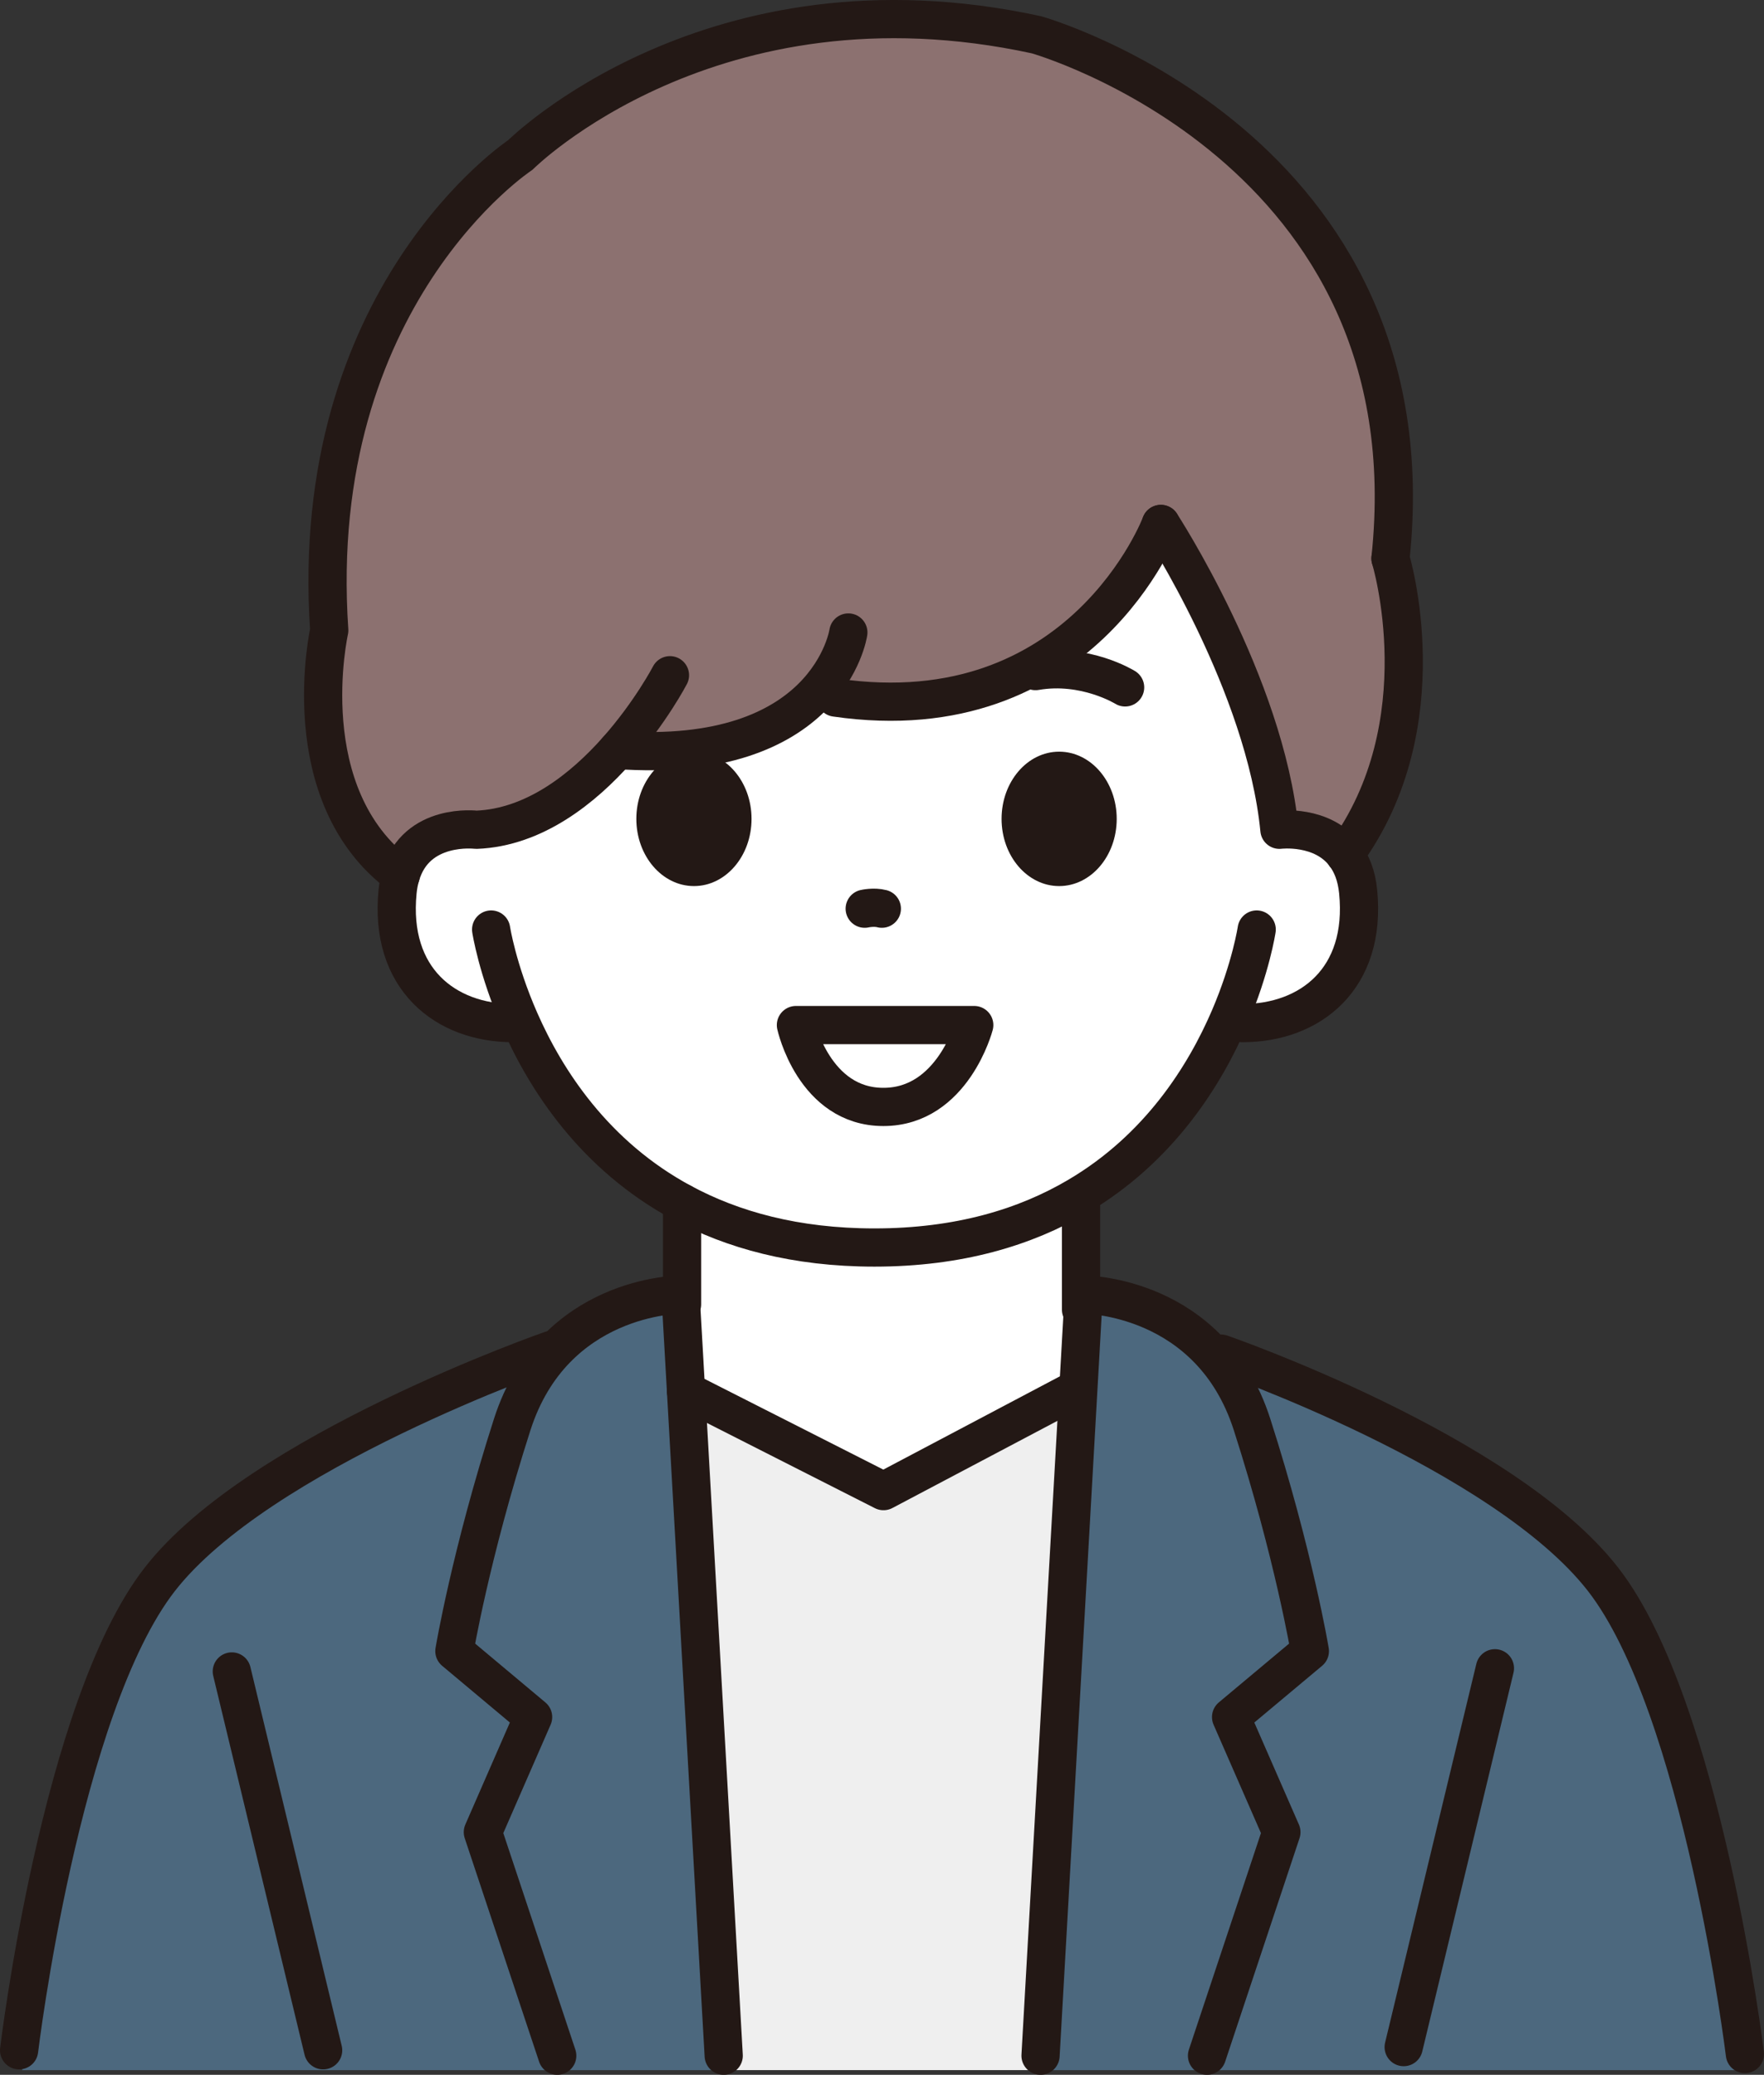
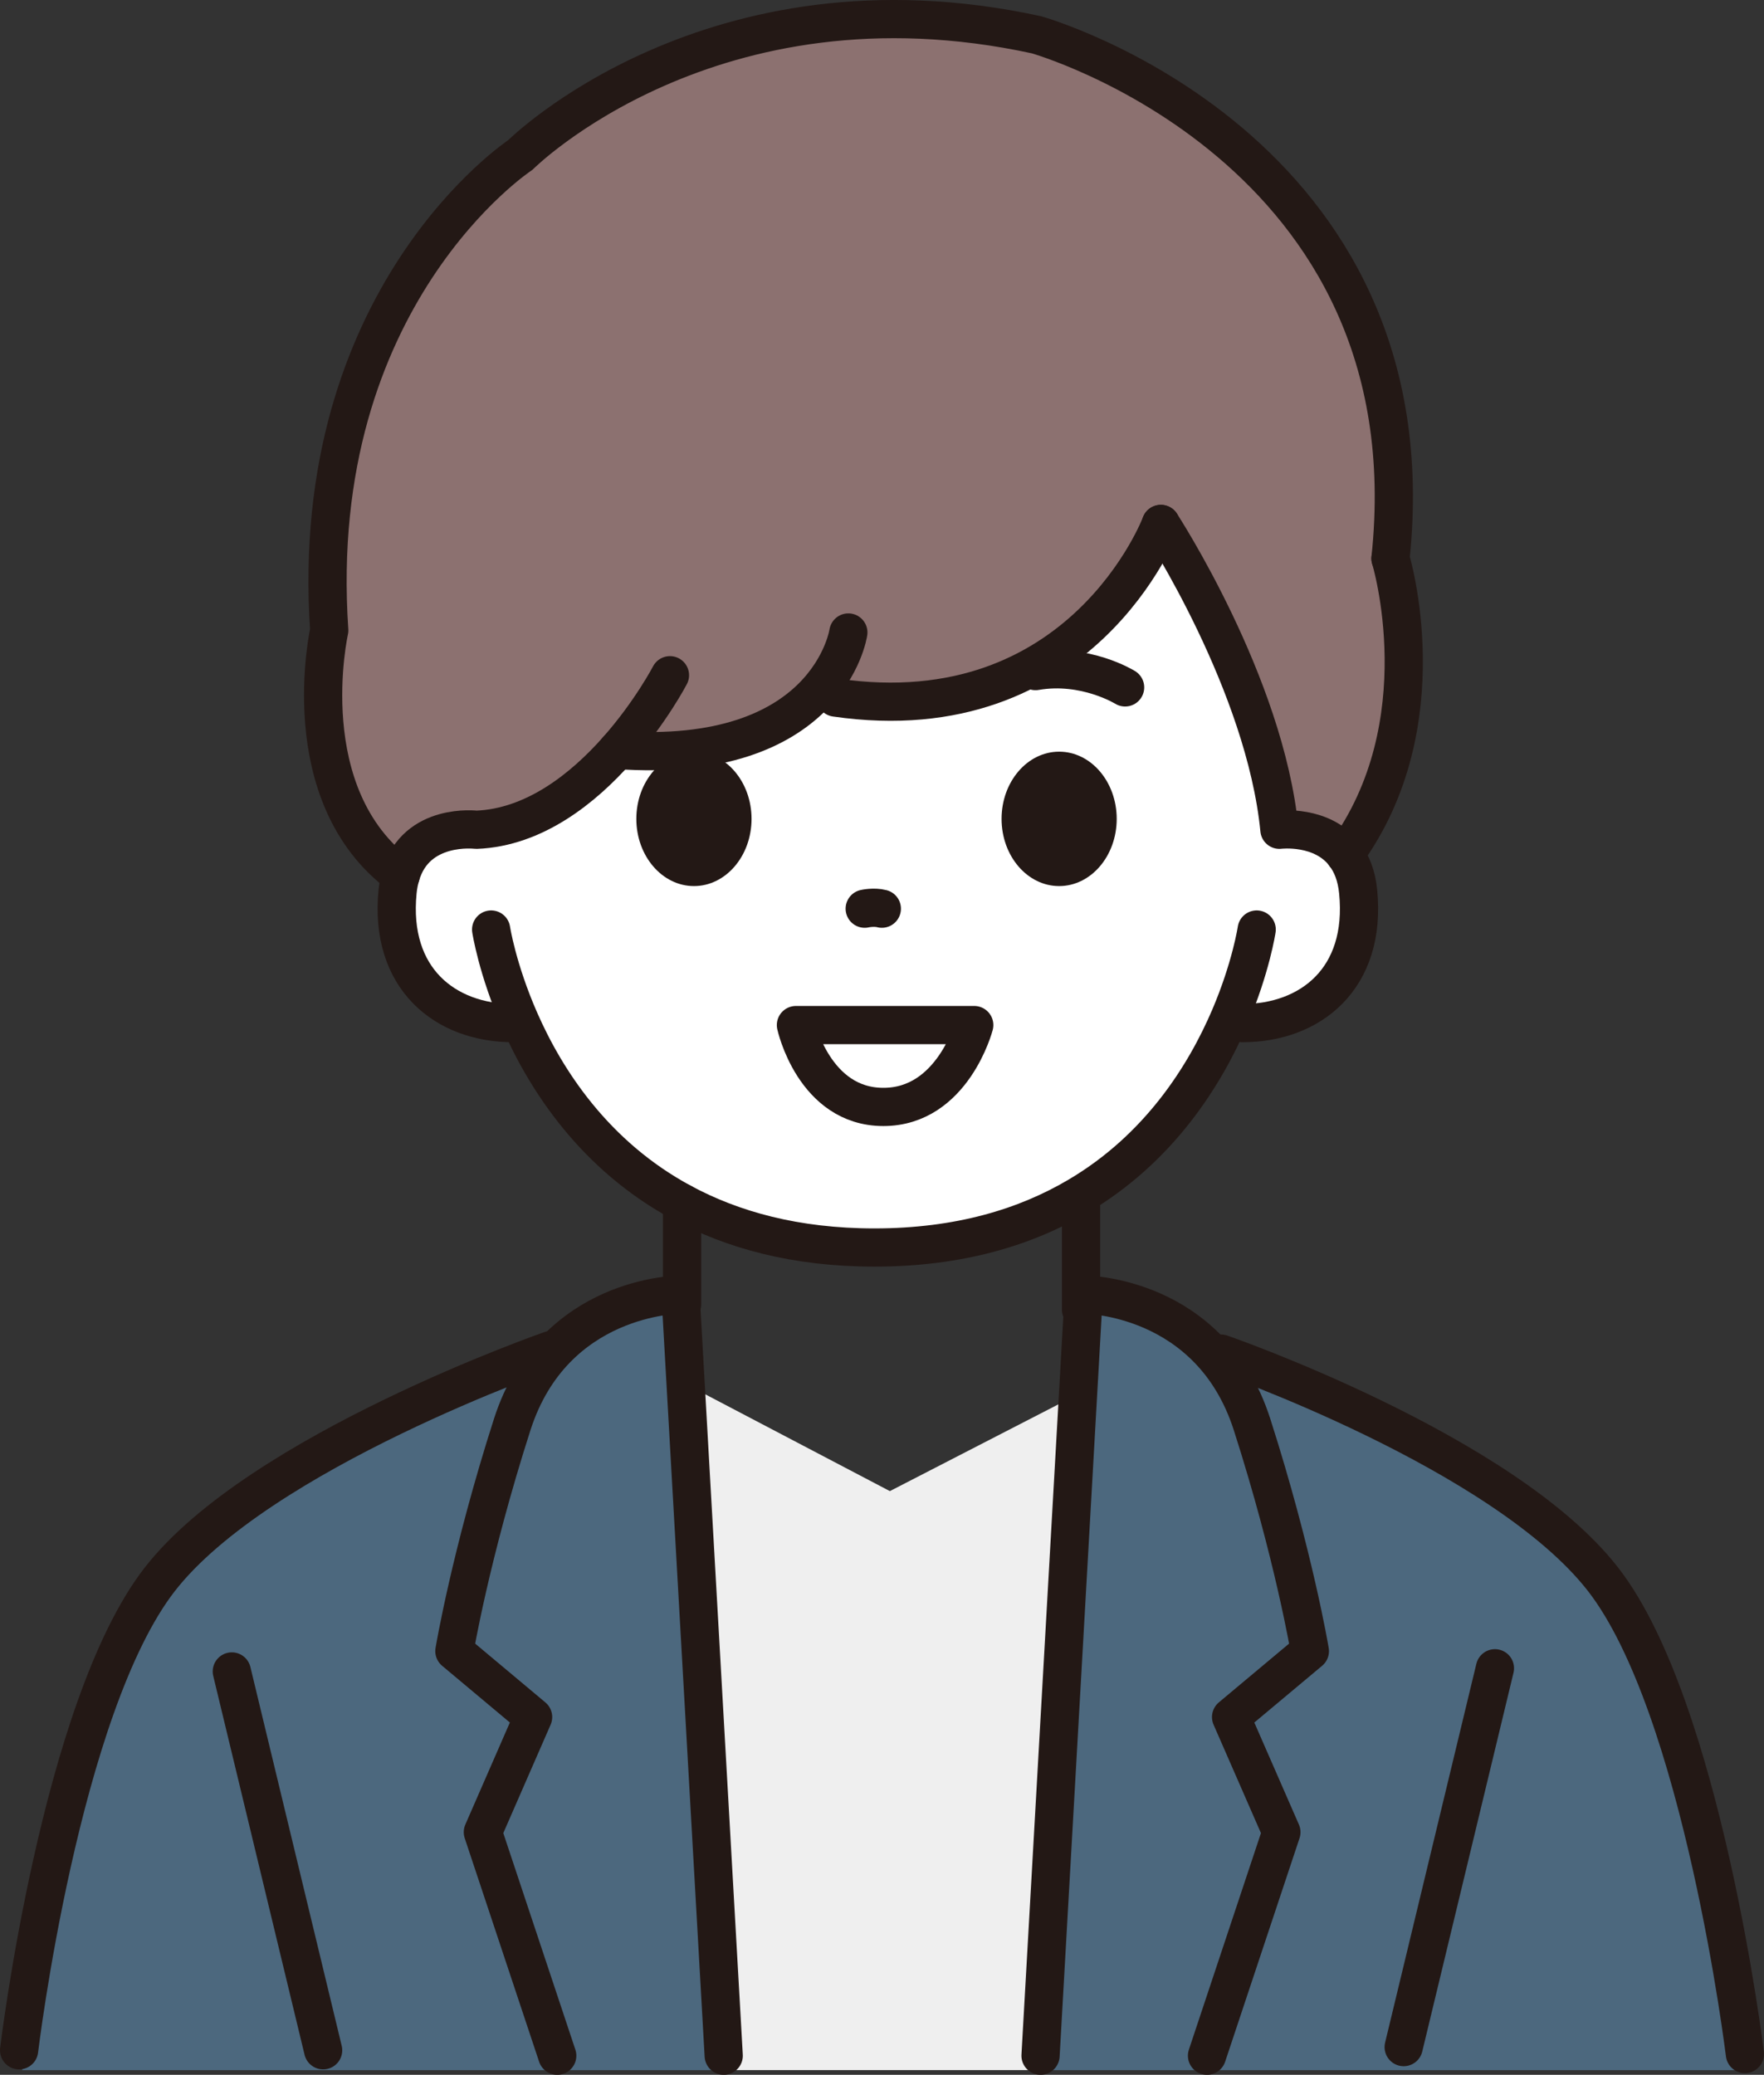
<svg xmlns="http://www.w3.org/2000/svg" id="_レイヤー_2" data-name="レイヤー 2" viewBox="0 0 276.99 325.71">
  <rect x="0" y="0" width="276.99" height="325.71" fill="#333333" stroke="none" />
  <defs>
    <style>
      .cls-1 {
        fill: #4c687e;
      }

      .cls-2 {
        fill: #fff;
      }

      .cls-3 {
        fill: none;
        stroke: #231815;
        stroke-linecap: round;
        stroke-linejoin: round;
        stroke-width: 6px;
      }

      .cls-4 {
        fill: #8c7170;
      }

      .cls-5 {
        fill: #efefef;
      }

      .cls-6 {
        fill: #231815;
      }
    </style>
  </defs>
  <g id="_レイヤー_1-2" data-name="レイヤー 1">
    <g>
      <g>
        <path class="cls-1" d="M106,202.71s-12.46,.2-20.75,10.36c0,0-42.52,15.22-57.6,32.9,0,0-20.41,21.44-24.16,79.01H113.94l-7.94-122.26Z" />
        <path class="cls-1" d="M171.98,202.71s12.46,.2,20.75,10.36c0,0,42.52,15.22,57.6,32.9,0,0,20.41,21.44,24.16,79.01h-110.45l7.94-122.26Z" />
      </g>
      <polygon class="cls-5" points="109.63 218.3 139.73 234.08 170.31 218.34 165.03 324.97 114.94 324.97 109.63 218.3" />
      <path class="cls-4" d="M96.92,117.73c-5.34,6.02-12.99,12.18-22.13,12.53,0,0-9.43-1.19-11.87,7.16-17.05-12.59-11.22-38.45-11.22-38.45-3.58-52.47,29.99-74.63,29.99-74.63,0,0,29.99-29.97,81.05-18.88,0,0,62.44,17.58,55.6,82.21,0,0,7.93,25.93-7.15,46.5-3.56-4.76-10.29-3.91-10.29-3.91-2.24-22.92-18.62-48.01-18.62-48.01,0,0-12.35,32.88-51.07,27.26l-3.74-.03c-4.92,4.87-13.99,9.43-30.55,8.25Z" />
      <g>
-         <path class="cls-2" d="M170.03,205.62l-.72,12.72-.7-.04-29.88,15.78-31.01-15.73-.77-13.58h.15v-15.96c7.89,4.25,17.79,7.03,30.2,7.03,13.31,0,23.73-3.2,31.87-7.99l.58,.96v16.79l.28,.02Z" />
        <path class="cls-2" d="M81.6,160.17l-1,.44c-10.66,.01-19.53-6.97-18.17-20.65,.09-.93,.26-1.78,.49-2.54,2.44-8.35,11.87-7.16,11.87-7.16,9.14-.35,16.79-6.51,22.13-12.53,16.56,1.18,25.63-3.38,30.55-8.25l3.74,.03c38.72,5.62,51.07-27.26,51.07-27.26,0,0,16.38,25.09,18.62,48.01,0,0,6.73-.85,10.29,3.91h0c1.05,1.4,1.82,3.27,2.07,5.79,1.37,13.68-7.51,20.66-18.17,20.65l-2-.88c-3.88,9.05-11.04,20.57-23.92,28.12-8.14,4.79-18.56,7.99-31.87,7.99-12.41,0-22.31-2.78-30.2-7.03-13.75-7.4-21.39-19.27-25.5-28.64Z" />
      </g>
      <g>
        <line class="cls-3" x1="107.1" y1="188.81" x2="107.1" y2="204.76" />
        <line class="cls-3" x1="169.75" y1="188.81" x2="169.75" y2="205.6" />
        <path class="cls-3" d="M86.52,211.93s-45.81,15.92-61.43,36c-15.63,20.09-22.09,73.93-22.09,73.93" />
        <path class="cls-3" d="M191.75,212.5s44.35,15.35,59.97,35.43c15.62,20.09,22.27,74.52,22.27,74.52" />
        <line class="cls-3" x1="36.4" y1="262.39" x2="50.74" y2="321.86" />
        <line class="cls-3" x1="234.74" y1="261.89" x2="220.41" y2="321.36" />
        <path class="cls-3" d="M113.64,322.71l-5.92-104.36-.77-13.58-.09-1.54c-.23,0-19.9,.06-26.43,20.39-6.56,20.44-9.08,35.58-9.08,35.58l12.36,10.35-7.89,18.07,11.68,35.09" />
        <path class="cls-3" d="M163.39,322.71l5.92-104.37,.72-12.72,.14-2.39c.23,0,19.9,.06,26.43,20.39,6.56,20.44,9.08,35.58,9.08,35.58l-12.37,10.35,7.9,18.07-11.68,35.09" />
-         <polyline class="cls-3" points="107.71 218.35 107.72 218.35 138.73 234.08 168.61 218.3" />
      </g>
      <g>
        <path class="cls-3" d="M77.12,145.92s.95,6.21,4.48,14.25c4.11,9.37,11.75,21.24,25.5,28.64,7.89,4.25,17.79,7.03,30.2,7.03,13.31,0,23.73-3.2,31.87-7.99,12.88-7.55,20.04-19.07,23.92-28.12,3.35-7.83,4.24-13.81,4.24-13.81" />
        <path class="cls-3" d="M182.28,82.25s16.38,25.09,18.62,48.01c0,0,6.73-.85,10.29,3.91" />
        <path class="cls-3" d="M182.28,82.25s-12.35,32.88-51.07,27.26" />
        <path class="cls-3" d="M133.21,99.29s-.76,5.26-5.74,10.19c-4.92,4.87-13.99,9.43-30.55,8.25" />
        <path class="cls-3" d="M62.92,137.42c-17.05-12.59-11.22-38.45-11.22-38.45-3.58-52.47,29.99-74.63,29.99-74.63,0,0,29.99-29.97,81.05-18.88,0,0,62.44,17.58,55.6,82.21" />
        <path class="cls-3" d="M218.34,87.67s7.93,25.93-7.15,46.5h0" />
        <path class="cls-3" d="M105.2,106s-3.02,5.8-8.28,11.73c-5.34,6.02-12.99,12.18-22.13,12.53,0,0-9.43-1.19-11.87,7.16-.23,.76-.4,1.61-.49,2.54-1.36,13.68,7.51,20.66,18.17,20.65" />
        <path class="cls-3" d="M211.19,134.18c1.05,1.39,1.82,3.26,2.07,5.78,1.37,13.68-7.51,20.66-18.17,20.65" />
      </g>
      <g>
        <path class="cls-3" d="M135.78,142.65s1.43-.33,2.69,0" />
        <path class="cls-3" d="M176.67,107.91s-6.29-3.91-14.07-2.56" />
        <ellipse class="cls-6" cx="166.31" cy="128.55" rx="9.04" ry="10.55" />
        <path class="cls-6" d="M108.97,118c4.99,0,9.04,4.72,9.04,10.55s-4.05,10.55-9.04,10.55-9.05-4.72-9.05-10.55,4.05-10.55,9.05-10.55Z" />
        <path class="cls-3" d="M152.98,160.92s-3.35,12.85-14.27,12.85-13.73-12.85-13.73-12.85h28Z" />
      </g>
    </g>
  </g>
</svg>